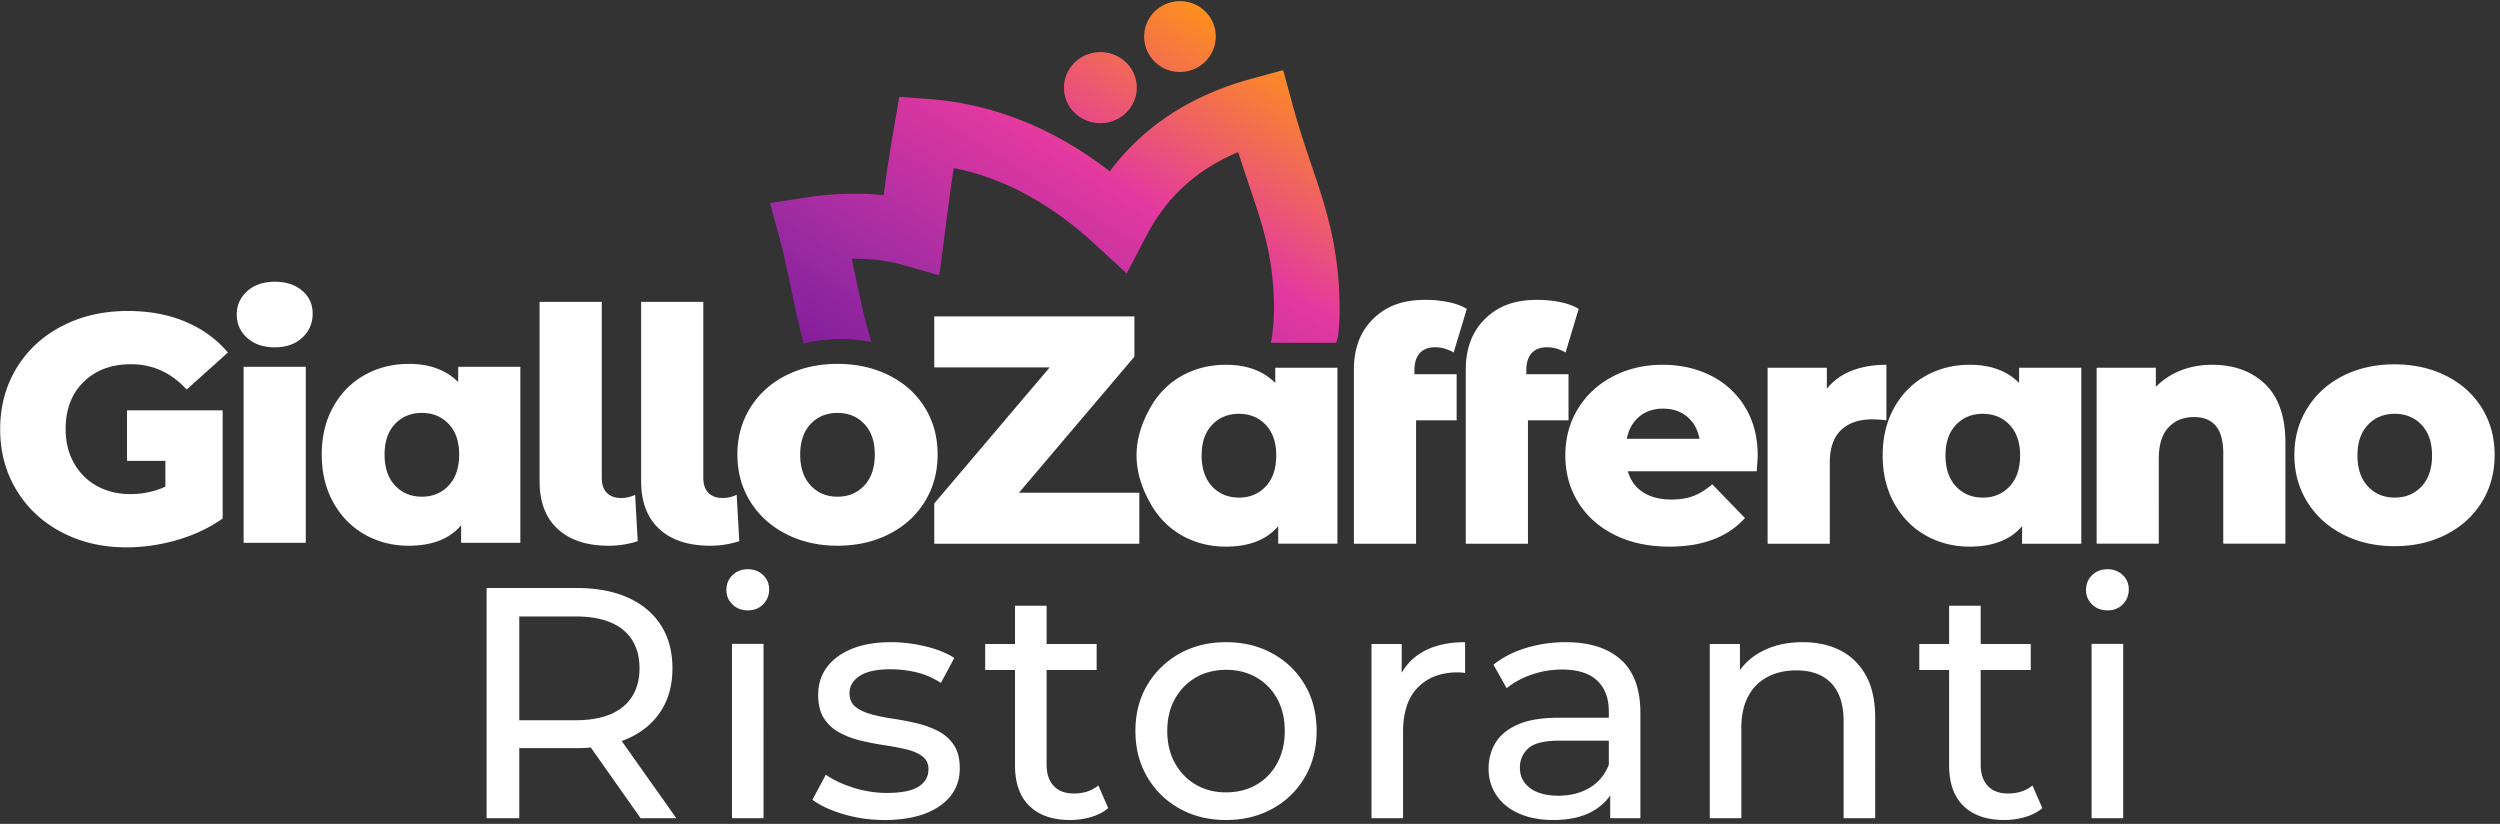
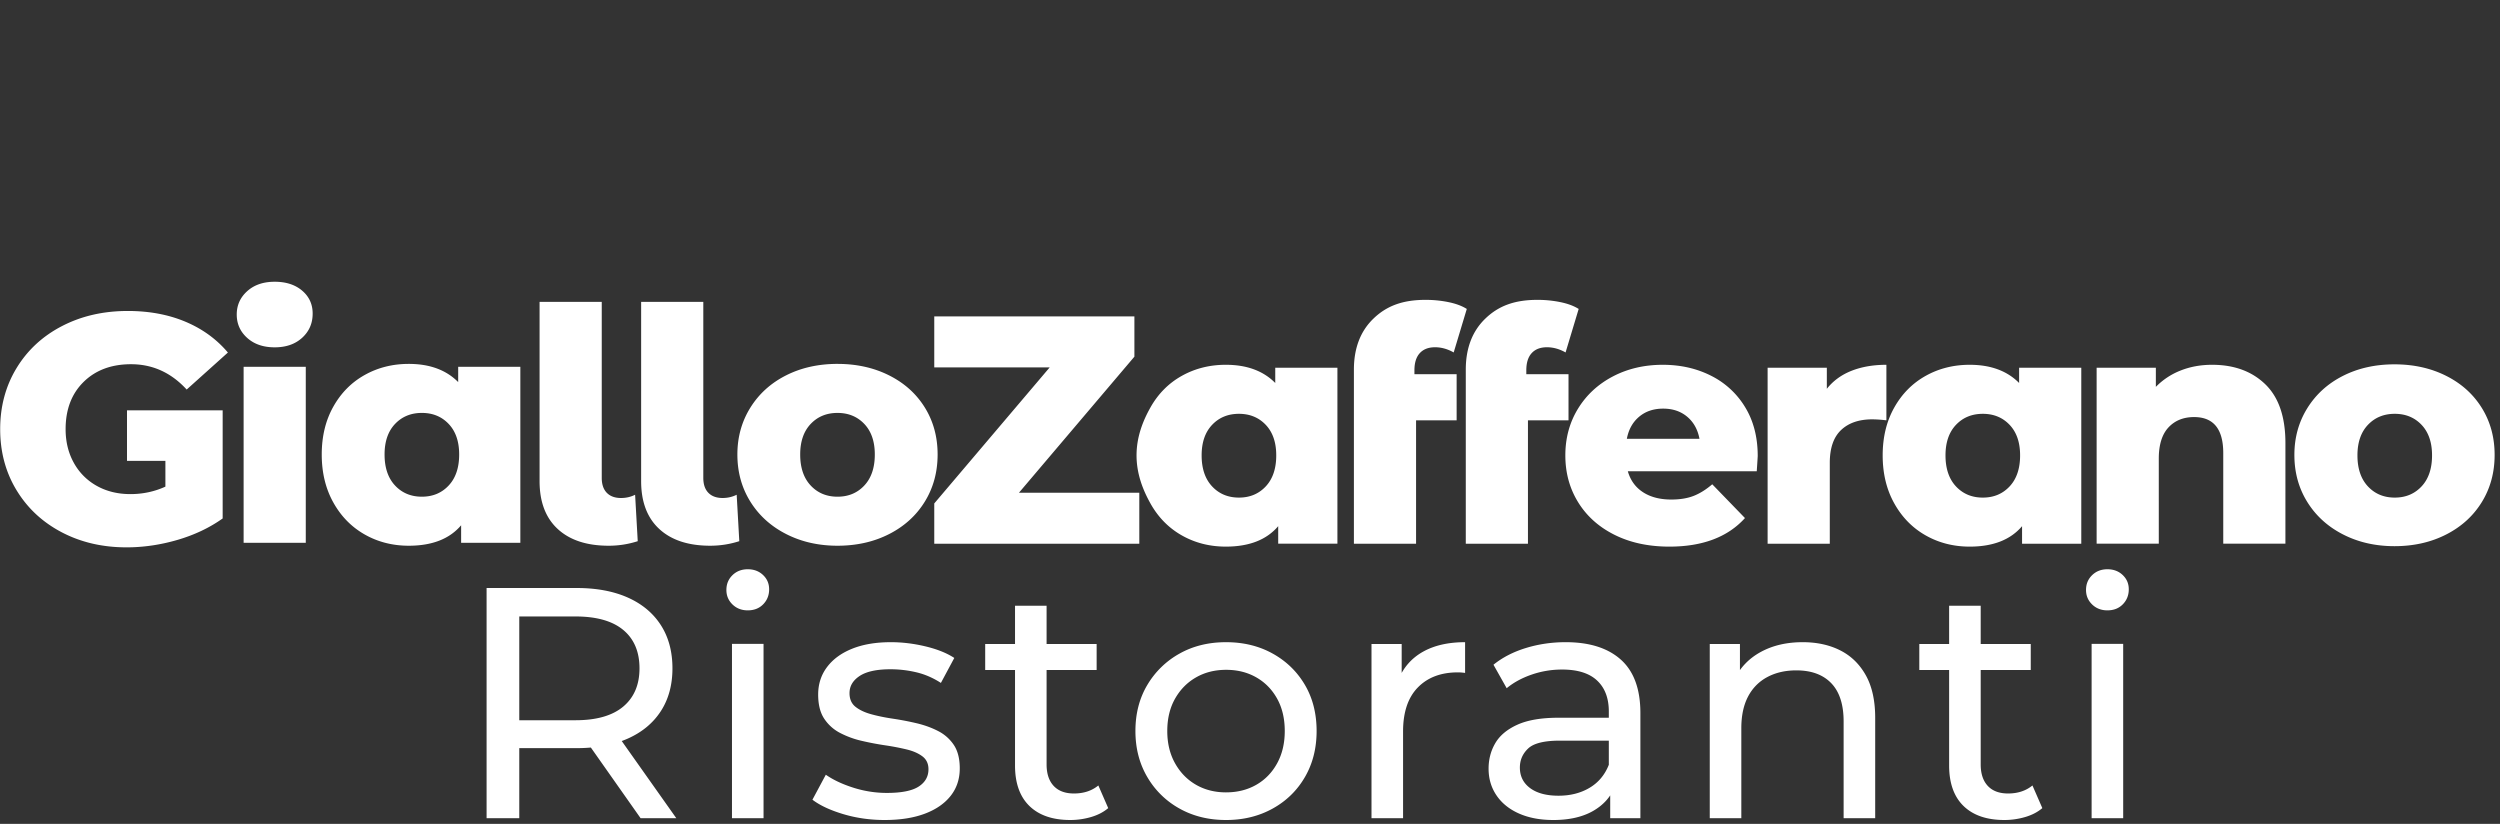
<svg xmlns="http://www.w3.org/2000/svg" width="440" height="145">
  <rect width="100%" height="100%" fill="#333333" stroke="none" />
  <defs>
    <linearGradient x1="89.994%" y1="12.594%" x2="-55.762%" y2="153.58%" id="a">
      <stop stop-color="#FF9613" offset="0%" />
      <stop stop-color="#E338A1" offset="24.887%" />
      <stop stop-color="#992AA2" offset="49.829%" />
      <stop stop-color="#650A91" offset="75.002%" />
      <stop stop-color="#4B1375" offset="100%" />
    </linearGradient>
  </defs>
  <g fill="none">
    <g fill-rule="nonzero" fill="#FFF">
      <path d="M85.64 144v-40.512h15.818c3.514 0 6.53.563 9.05 1.689 2.52 1.126 4.456 2.746 5.811 4.86 1.355 2.115 2.032 4.646 2.032 7.593 0 2.908-.677 5.413-2.032 7.514-1.355 2.1-3.292 3.714-5.811 4.84-2.52 1.127-5.536 1.69-9.05 1.69h-12.64l2.574-2.672V144H85.64zm27.103 0-10.347-14.7h6.236l10.396 14.7h-6.285zm-21.35-14.429-2.575-2.809h12.463c3.703 0 6.507-.802 8.412-2.406 1.905-1.603 2.858-3.846 2.858-6.726 0-2.92-.953-5.172-2.858-6.756-1.905-1.584-4.709-2.377-8.412-2.377H88.818l2.574-2.857v23.931zM128.828 144v-30.674h5.556V144h-5.556zm2.778-36.577c-1.08 0-1.977-.347-2.691-1.042-.714-.694-1.07-1.543-1.07-2.546 0-1.042.356-1.91 1.07-2.605.714-.694 1.61-1.041 2.691-1.041 1.08 0 1.978.337 2.691 1.013.714.675 1.071 1.514 1.071 2.517 0 1.042-.347 1.92-1.042 2.633-.694.714-1.6 1.071-2.72 1.071zM155.705 144.32c-2.562 0-4.993-.345-7.294-1.035-2.301-.69-4.11-1.536-5.423-2.536l2.355-4.397c1.31.912 2.928 1.673 4.857 2.285 1.93.612 3.895.917 5.895.917 2.572 0 4.434-.372 5.587-1.118 1.152-.746 1.728-1.76 1.728-3.044 0-.971-.35-1.725-1.05-2.261-.701-.536-1.626-.945-2.776-1.226a41.996 41.996 0 0 0-3.802-.729 50.63 50.63 0 0 1-4.155-.795 15.833 15.833 0 0 1-3.802-1.4 7.41 7.41 0 0 1-2.776-2.51c-.7-1.065-1.051-2.476-1.051-4.233 0-1.84.521-3.452 1.564-4.837 1.042-1.386 2.516-2.462 4.42-3.227 1.906-.766 4.174-1.149 6.807-1.149 2.015 0 4.051.247 6.109.742 2.058.494 3.744 1.172 5.058 2.033l-2.356 4.395c-1.392-.9-2.84-1.525-4.347-1.877a19.788 19.788 0 0 0-4.513-.527c-2.432 0-4.245.392-5.437 1.176-1.192.785-1.788 1.793-1.788 3.026 0 1.043.35 1.844 1.05 2.402.701.559 1.626.996 2.776 1.312 1.15.317 2.418.577 3.803.782 1.384.205 2.768.47 4.15.795 1.381.325 2.647.782 3.797 1.371a7.276 7.276 0 0 1 2.777 2.448c.7 1.044 1.05 2.424 1.05 4.142 0 1.863-.535 3.473-1.606 4.829-1.071 1.356-2.59 2.403-4.555 3.14-1.966.737-4.316 1.106-7.052 1.106zM188.37 144.32c-3.103 0-5.5-.822-7.19-2.465-1.69-1.644-2.536-4.022-2.536-7.133V106.61h5.556v27.92c0 1.633.415 2.895 1.245 3.786.83.891 2.02 1.337 3.57 1.337 1.713 0 3.144-.47 4.293-1.412l1.739 3.987c-.825.7-1.833 1.224-3.024 1.571-1.192.347-2.409.521-3.653.521zm-14.976-26.404v-4.57h19.614v4.57h-19.614zM215.78 144.32c-3.058 0-5.786-.67-8.184-2.012a14.896 14.896 0 0 1-5.68-5.562c-1.387-2.367-2.081-5.062-2.081-8.086 0-3.063.697-5.764 2.09-8.104a15.081 15.081 0 0 1 5.669-5.52c2.385-1.34 5.114-2.01 8.186-2.01 3.07 0 5.81.668 8.216 2.006 2.407 1.338 4.297 3.175 5.669 5.511 1.372 2.337 2.058 5.042 2.058 8.117 0 3.036-.684 5.734-2.052 8.095-1.368 2.36-3.261 4.212-5.68 5.553-2.419 1.341-5.156 2.012-8.211 2.012zm0-4.863c1.992 0 3.765-.443 5.318-1.33 1.553-.886 2.778-2.146 3.675-3.78.897-1.633 1.345-3.528 1.345-5.685 0-2.187-.448-4.088-1.345-5.702-.897-1.614-2.122-2.863-3.675-3.746-1.553-.884-3.318-1.326-5.294-1.326-1.976 0-3.74.442-5.29 1.326-1.55.883-2.783 2.132-3.7 3.746-.915 1.614-1.373 3.515-1.373 5.702 0 2.157.458 4.052 1.374 5.686.916 1.633 2.148 2.893 3.696 3.779 1.547.887 3.304 1.33 5.269 1.33zM241.384 144v-30.655h5.311v8.325l-.556-2.08c.876-2.134 2.31-3.762 4.303-4.883 1.993-1.121 4.465-1.682 7.415-1.682v5.41a11.274 11.274 0 0 0-.658-.074 7.793 7.793 0 0 0-.618-.024c-2.969 0-5.318.887-7.047 2.662-1.73 1.774-2.594 4.355-2.594 7.743V144h-5.556zM283.397 144v-6.483l-.245-1.229V125.22c0-2.343-.688-4.159-2.064-5.447-1.376-1.29-3.428-1.933-6.156-1.933-1.847 0-3.631.296-5.353.888-1.721.592-3.189 1.392-4.403 2.399l-2.326-4.134c1.59-1.285 3.498-2.268 5.722-2.948 2.224-.68 4.553-1.02 6.986-1.02 4.19 0 7.429 1.026 9.718 3.078 2.289 2.052 3.433 5.186 3.433 9.401V144h-5.312zm-10.033.32c-2.303 0-4.31-.38-6.023-1.14-1.712-.759-3.032-1.824-3.96-3.195-.926-1.371-1.39-2.935-1.39-4.692 0-1.656.394-3.156 1.184-4.502.789-1.346 2.085-2.427 3.89-3.245 1.804-.817 4.216-1.226 7.237-1.226h9.732v4.032h-9.497c-2.744 0-4.603.46-5.577 1.377-.975.917-1.462 2.037-1.462 3.36 0 1.52.602 2.726 1.805 3.618 1.203.891 2.866 1.337 4.99 1.337 2.08 0 3.9-.462 5.461-1.386 1.562-.924 2.695-2.276 3.398-4.055l1.068 3.832c-.745 1.838-2.04 3.278-3.887 4.321-1.847 1.043-4.17 1.564-6.969 1.564zM317.272 113.025c2.502 0 4.706.48 6.61 1.443 1.906.961 3.408 2.425 4.506 4.391 1.097 1.966 1.646 4.463 1.646 7.49V144h-5.556v-17.016c0-2.987-.725-5.234-2.176-6.74-1.45-1.505-3.499-2.258-6.145-2.258-1.94 0-3.643.392-5.11 1.176-1.467.784-2.596 1.928-3.387 3.43-.791 1.503-1.187 3.364-1.187 5.585V144h-5.556v-30.655h5.312v8.264l-.898-2.178c1.017-2.037 2.566-3.614 4.645-4.73 2.08-1.117 4.511-1.676 7.296-1.676zM352.774 144.32c-3.103 0-5.5-.822-7.19-2.465-1.691-1.644-2.537-4.022-2.537-7.133V106.61h5.556v27.92c0 1.633.415 2.895 1.246 3.786.83.891 2.02 1.337 3.57 1.337 1.713 0 3.144-.47 4.292-1.412l1.74 3.987c-.825.7-1.833 1.224-3.025 1.571-1.19.347-2.408.521-3.652.521zm-14.976-26.404v-4.57h19.614v4.57h-19.614zM368.124 144v-30.674h5.556V144h-5.556zm2.778-36.577c-1.08 0-1.977-.347-2.69-1.042-.715-.694-1.072-1.543-1.072-2.546 0-1.042.357-1.91 1.071-2.605.714-.694 1.61-1.041 2.691-1.041 1.08 0 1.978.337 2.691 1.013.714.675 1.071 1.514 1.071 2.517 0 1.042-.347 1.92-1.042 2.633-.694.714-1.6 1.071-2.72 1.071z" />
    </g>
    <g fill-rule="evenodd" fill="#FFF">
      <path d="M215.75 64.203c3.685 0 6.583 1.067 8.695 3.2v-2.686h10.94v30.974h-10.422v-3.086c-2.035 2.4-5.106 3.6-9.214 3.6-2.84 0-5.422-.657-7.745-1.971-2.322-1.314-4.165-3.19-5.528-5.63-1.363-2.437-2.445-5.257-2.445-8.457 0-3.2 1.082-6.01 2.445-8.43 1.363-2.418 3.206-4.276 5.528-5.57 2.323-1.296 4.905-1.944 7.745-1.944zm-16.096-8.515v7.086L179.337 86.72h21.18v8.972H164.43v-7.086l20.317-23.945H164.43v-8.972h35.224zm18.399 17.144c-1.92 0-3.494.648-4.722 1.943-1.229 1.296-1.843 3.086-1.843 5.372 0 2.324.614 4.143 1.843 5.458 1.228 1.314 2.802 1.971 4.722 1.971 1.92 0 3.493-.657 4.722-1.971 1.228-1.315 1.843-3.134 1.843-5.458 0-2.286-.615-4.076-1.843-5.372-1.229-1.295-2.803-1.943-4.722-1.943zm74.607-8.629c3.11 0 5.931.638 8.465 1.915a14.633 14.633 0 0 1 6.018 5.543c1.452 2.377 2.19 5.185 2.216 8.426v.194a236.4 236.4 0 0 1-.172 2.666h-22.689c.46 1.6 1.353 2.83 2.678 3.686 1.324.858 2.985 1.286 4.981 1.286 1.497 0 2.793-.21 3.887-.628 1.094-.42 2.198-1.105 3.311-2.058l5.759 5.944c-3.033 3.352-7.467 5.028-13.302 5.028-3.648 0-6.853-.685-9.617-2.057-2.764-1.371-4.904-3.276-6.42-5.715-1.517-2.438-2.276-5.2-2.276-8.286 0-3.048.74-5.781 2.218-8.2 1.478-2.42 3.522-4.315 6.132-5.687 2.61-1.371 5.548-2.057 8.81-2.057zm-41.76-11.43c1.382 0 2.726.134 4.031.4 1.305.267 2.38.667 3.225 1.2l-2.306 7.659c-1.075-.61-2.169-.915-3.282-.915-1.152 0-2.044.343-2.678 1.029-.633.686-.95 1.695-.95 3.029v.685h7.428v8.115h-7.14v21.716h-10.941v-30.63c0-3.772 1.142-6.763 3.426-8.973 2.284-2.21 5.08-3.314 9.187-3.314zm19.69 0c1.383 0 2.727.134 4.032.4 1.305.267 2.38.667 3.225 1.2l-2.306 7.659c-1.075-.61-2.169-.915-3.282-.915-1.152 0-2.045.343-2.678 1.029-.633.686-.95 1.695-.95 3.029v.685h7.428v8.115h-7.14v21.716h-10.941v-30.63c0-3.772 1.142-6.763 3.426-8.973 2.284-2.21 5.08-3.314 9.187-3.314zm22.127 19.145c-1.689 0-3.1.476-4.232 1.429-1.133.952-1.852 2.247-2.16 3.886h12.784c-.307-1.639-1.027-2.934-2.16-3.886-1.132-.953-2.542-1.429-4.232-1.429zm53.952-7.715c3.685 0 6.584 1.067 8.695 3.2v-2.686h10.942v30.974h-10.423v-3.086c-2.035 2.4-5.106 3.6-9.214 3.6-2.84 0-5.423-.657-7.745-1.971-2.323-1.314-4.165-3.19-5.528-5.63-1.363-2.437-2.045-5.257-2.045-8.457 0-3.2.682-6.01 2.045-8.43 1.363-2.418 3.205-4.276 5.528-5.57 2.322-1.296 4.904-1.944 7.745-1.944zm-14.664 0v9.772l-.28-.03a21.228 21.228 0 0 0-2.196-.141c-2.342 0-4.175.628-5.5 1.886-1.324 1.257-1.986 3.18-1.986 5.772v14.23H311.1V64.716h10.423v3.715c1.114-1.41 2.563-2.467 4.348-3.172 1.785-.704 3.83-1.057 6.133-1.057zm16.967 8.63c-1.92 0-3.493.647-4.722 1.942-1.228 1.296-1.842 3.086-1.842 5.372 0 2.324.614 4.143 1.842 5.458 1.229 1.314 2.803 1.971 4.722 1.971 1.92 0 3.494-.657 4.722-1.971 1.229-1.315 1.843-3.134 1.843-5.458 0-2.286-.614-4.076-1.843-5.372-1.228-1.295-2.802-1.943-4.722-1.943zm40.362-8.63c3.878 0 6.997 1.143 9.358 3.429 2.36 2.286 3.541 5.734 3.541 10.344V95.69h-10.94V79.747c0-4.229-1.71-6.343-5.126-6.343-1.881 0-3.388.61-4.52 1.828-1.133 1.22-1.7 3.048-1.7 5.487V95.69h-10.94V64.717h10.423v3.372a12.41 12.41 0 0 1 4.376-2.886c1.69-.667 3.532-1 5.528-1zm32.098 31.923c-3.34 0-6.353-.685-9.04-2.057-2.688-1.371-4.79-3.276-6.306-5.715-1.517-2.438-2.275-5.2-2.275-8.286 0-3.048.758-5.79 2.275-8.229 1.516-2.438 3.608-4.334 6.276-5.686 2.669-1.353 5.692-2.029 9.07-2.029s6.411.676 9.099 2.029c2.687 1.352 4.78 3.238 6.276 5.657 1.498 2.42 2.246 5.172 2.246 8.258 0 3.086-.748 5.848-2.246 8.286-1.497 2.439-3.59 4.344-6.276 5.715-2.688 1.372-5.72 2.057-9.099 2.057zm.044-8.55c1.92 0 3.493-.657 4.722-1.971 1.228-1.315 1.842-3.134 1.842-5.458 0-2.286-.614-4.076-1.842-5.372-1.229-1.295-2.803-1.943-4.722-1.943-1.92 0-3.494.648-4.722 1.943-1.229 1.296-1.843 3.086-1.843 5.372 0 2.324.614 4.143 1.843 5.458 1.228 1.314 2.802 1.971 4.722 1.971z" />
      <path d="M39.189 91.248c-2.304 1.638-4.952 2.895-7.947 3.772-2.994.876-5.989 1.314-8.983 1.314-4.223 0-8.024-.886-11.402-2.657-3.378-1.772-6.027-4.239-7.947-7.401S.031 79.533.031 75.532c0-4 .96-7.581 2.88-10.743 1.919-3.162 4.587-5.63 8.004-7.4 3.416-1.772 7.275-2.658 11.574-2.658 3.762 0 7.14.628 10.135 1.886 2.995 1.257 5.49 3.067 7.486 5.429l-7.255 6.514c-2.726-2.971-5.99-4.457-9.79-4.457-3.455 0-6.238 1.038-8.35 3.114-2.111 2.077-3.167 4.848-3.167 8.315 0 2.21.48 4.182 1.44 5.915a10.283 10.283 0 0 0 4.03 4.058c1.728.971 3.705 1.457 5.932 1.457 2.188 0 4.242-.438 6.161-1.315V81.11h-6.759v-8.89h16.837v19.029zm3.687-26.688h10.941v30.974h-10.94V64.56zm5.47-3.429c-1.995 0-3.608-.552-4.836-1.657-1.229-1.105-1.843-2.476-1.843-4.115 0-1.638.614-3.01 1.843-4.114 1.228-1.105 2.84-1.657 4.837-1.657 1.996 0 3.609.523 4.837 1.571 1.228 1.048 1.843 2.39 1.843 4.029 0 1.714-.615 3.134-1.843 4.257-1.228 1.124-2.84 1.686-4.837 1.686zm43.235 3.43v30.973H81.158v-3.086c-2.034 2.4-5.105 3.6-9.213 3.6-2.841 0-5.423-.657-7.745-1.971-2.323-1.315-4.166-3.191-5.528-5.63-1.363-2.438-2.045-5.257-2.045-8.457 0-3.2.682-6.01 2.045-8.43 1.362-2.419 3.205-4.276 5.528-5.571 2.322-1.296 4.904-1.943 7.745-1.943 3.685 0 6.584 1.067 8.695 3.2V64.56h10.941zM74.248 87.418c1.92 0 3.494-.657 4.722-1.972 1.229-1.314 1.843-3.133 1.843-5.457 0-2.286-.614-4.077-1.843-5.372-1.228-1.295-2.802-1.943-4.722-1.943-1.92 0-3.493.648-4.722 1.943-1.228 1.295-1.842 3.086-1.842 5.372 0 2.324.614 4.143 1.842 5.457 1.229 1.315 2.803 1.972 4.722 1.972zm32.868 8.63c-3.84 0-6.824-.982-8.955-2.944-2.13-1.962-3.196-4.772-3.196-8.43V53.132h10.942v30.973c0 1.143.297 2.02.892 2.63.595.609 1.43.914 2.505.914.883 0 1.709-.19 2.476-.572l.461 8.172c-1.65.533-3.36.8-5.125.8zm16.666-42.918v30.973c0 1.143.298 2.02.893 2.63.595.609 1.43.914 2.505.914.883 0 1.708-.19 2.476-.572l.46 8.172c-1.65.533-3.359.8-5.125.8-3.839 0-6.823-.98-8.954-2.943-2.13-1.962-3.196-4.772-3.196-8.43V53.132h10.941zM147.4 64.046c3.378 0 6.411.676 9.098 2.029 2.688 1.352 4.78 3.238 6.277 5.657 1.497 2.42 2.246 5.172 2.246 8.258 0 3.086-.749 5.848-2.246 8.286-1.497 2.438-3.59 4.343-6.277 5.715-2.687 1.371-5.72 2.057-9.098 2.057-3.34 0-6.354-.686-9.04-2.057-2.688-1.372-4.79-3.277-6.306-5.715-1.517-2.438-2.275-5.2-2.275-8.286 0-3.048.758-5.791 2.275-8.23 1.516-2.438 3.608-4.333 6.276-5.685 2.668-1.353 5.692-2.03 9.07-2.03zm0 8.629c-1.92 0-3.494.648-4.722 1.943-1.228 1.295-1.843 3.086-1.843 5.372 0 2.324.615 4.143 1.843 5.457 1.228 1.315 2.802 1.972 4.722 1.972 1.92 0 3.493-.657 4.722-1.972 1.228-1.314 1.843-3.133 1.843-5.457 0-2.286-.615-4.077-1.843-5.372-1.229-1.295-2.803-1.943-4.722-1.943z" />
    </g>
-     <path d="m225.846 12.342 1.503 5.569c.767 2.845 1.496 5.224 2.588 8.517l.294.88 1.1 3.27c.525 1.566.855 2.562 1.125 3.416l.182.584.135.442.119.396.146.496.165.57c1.576 5.484 2.393 10.452 2.552 16.474a46.523 46.523 0 0 1-.24 6.198c-.126.386-.235.78-.33 1.183h-11.501c.407-2.166.587-4.458.538-6.855l-.005-.226c-.135-5.105-.817-9.181-2.185-13.878l-.089-.302-.126-.43-.083-.276-.14-.455-.184-.59c-.107-.337-.226-.703-.365-1.128l-.324-.976-1.305-3.882a302.033 302.033 0 0 1-1.08-3.272l-.18-.562-.236-.743-.265.113c-7.054 3.03-12.24 7.778-15.736 14.332l-.131.25-3.49 6.668-5.552-5.107c-7.85-7.22-16.067-11.657-24.725-13.412l-.162-.033-.1.64c-.148.967-.282 1.879-.41 2.791l-.041.293-.101.737-.1.75-.685 5.257-1.105 8.405-6.437-1.824c-2.82-.8-5.861-1.117-8.937-1.078h-.03l.039.182.19.891.464 2.203c1.102 5.244 1.873 8.551 2.745 11.374a26.32 26.32 0 0 0-5.35-.53c-2.305 0-4.497.27-6.565.814-.53-2.016-1.058-4.311-1.67-7.157l-.296-1.387-.473-2.246c-.52-2.465-.878-4.094-1.225-5.527l-.109-.442-.161-.641-.1-.389-.062-.234a98.853 98.853 0 0 0-.147-.552l-1.664-6.168 6.353-.98c2.596-.4 5.373-.651 8.341-.662 1.731-.006 3.44.072 5.119.244l.18.019.288-2.16.106-.769.082-.576c.33-2.31.705-4.673 1.254-7.873l1.027-5.936 5.232.39c11.237.84 21.786 5.056 31.57 12.542l.238.183.21-.279c5.837-7.687 14.005-13.018 24.327-15.904l.393-.108 5.597-1.524zm-28.5-2.043c2.898 1.98 3.6 5.88 1.568 8.71-2.031 2.832-6.027 3.522-8.925 1.543-2.897-1.98-3.6-5.88-1.568-8.711 2.032-2.831 6.028-3.521 8.926-1.542zm13.946-8.97a6.186 6.186 0 0 1 1.542 8.68c-1.999 2.821-5.93 3.509-8.78 1.536a6.186 6.186 0 0 1-1.541-8.68c1.998-2.821 5.929-3.509 8.779-1.536z" fill="url(#a)" />
  </g>
</svg>